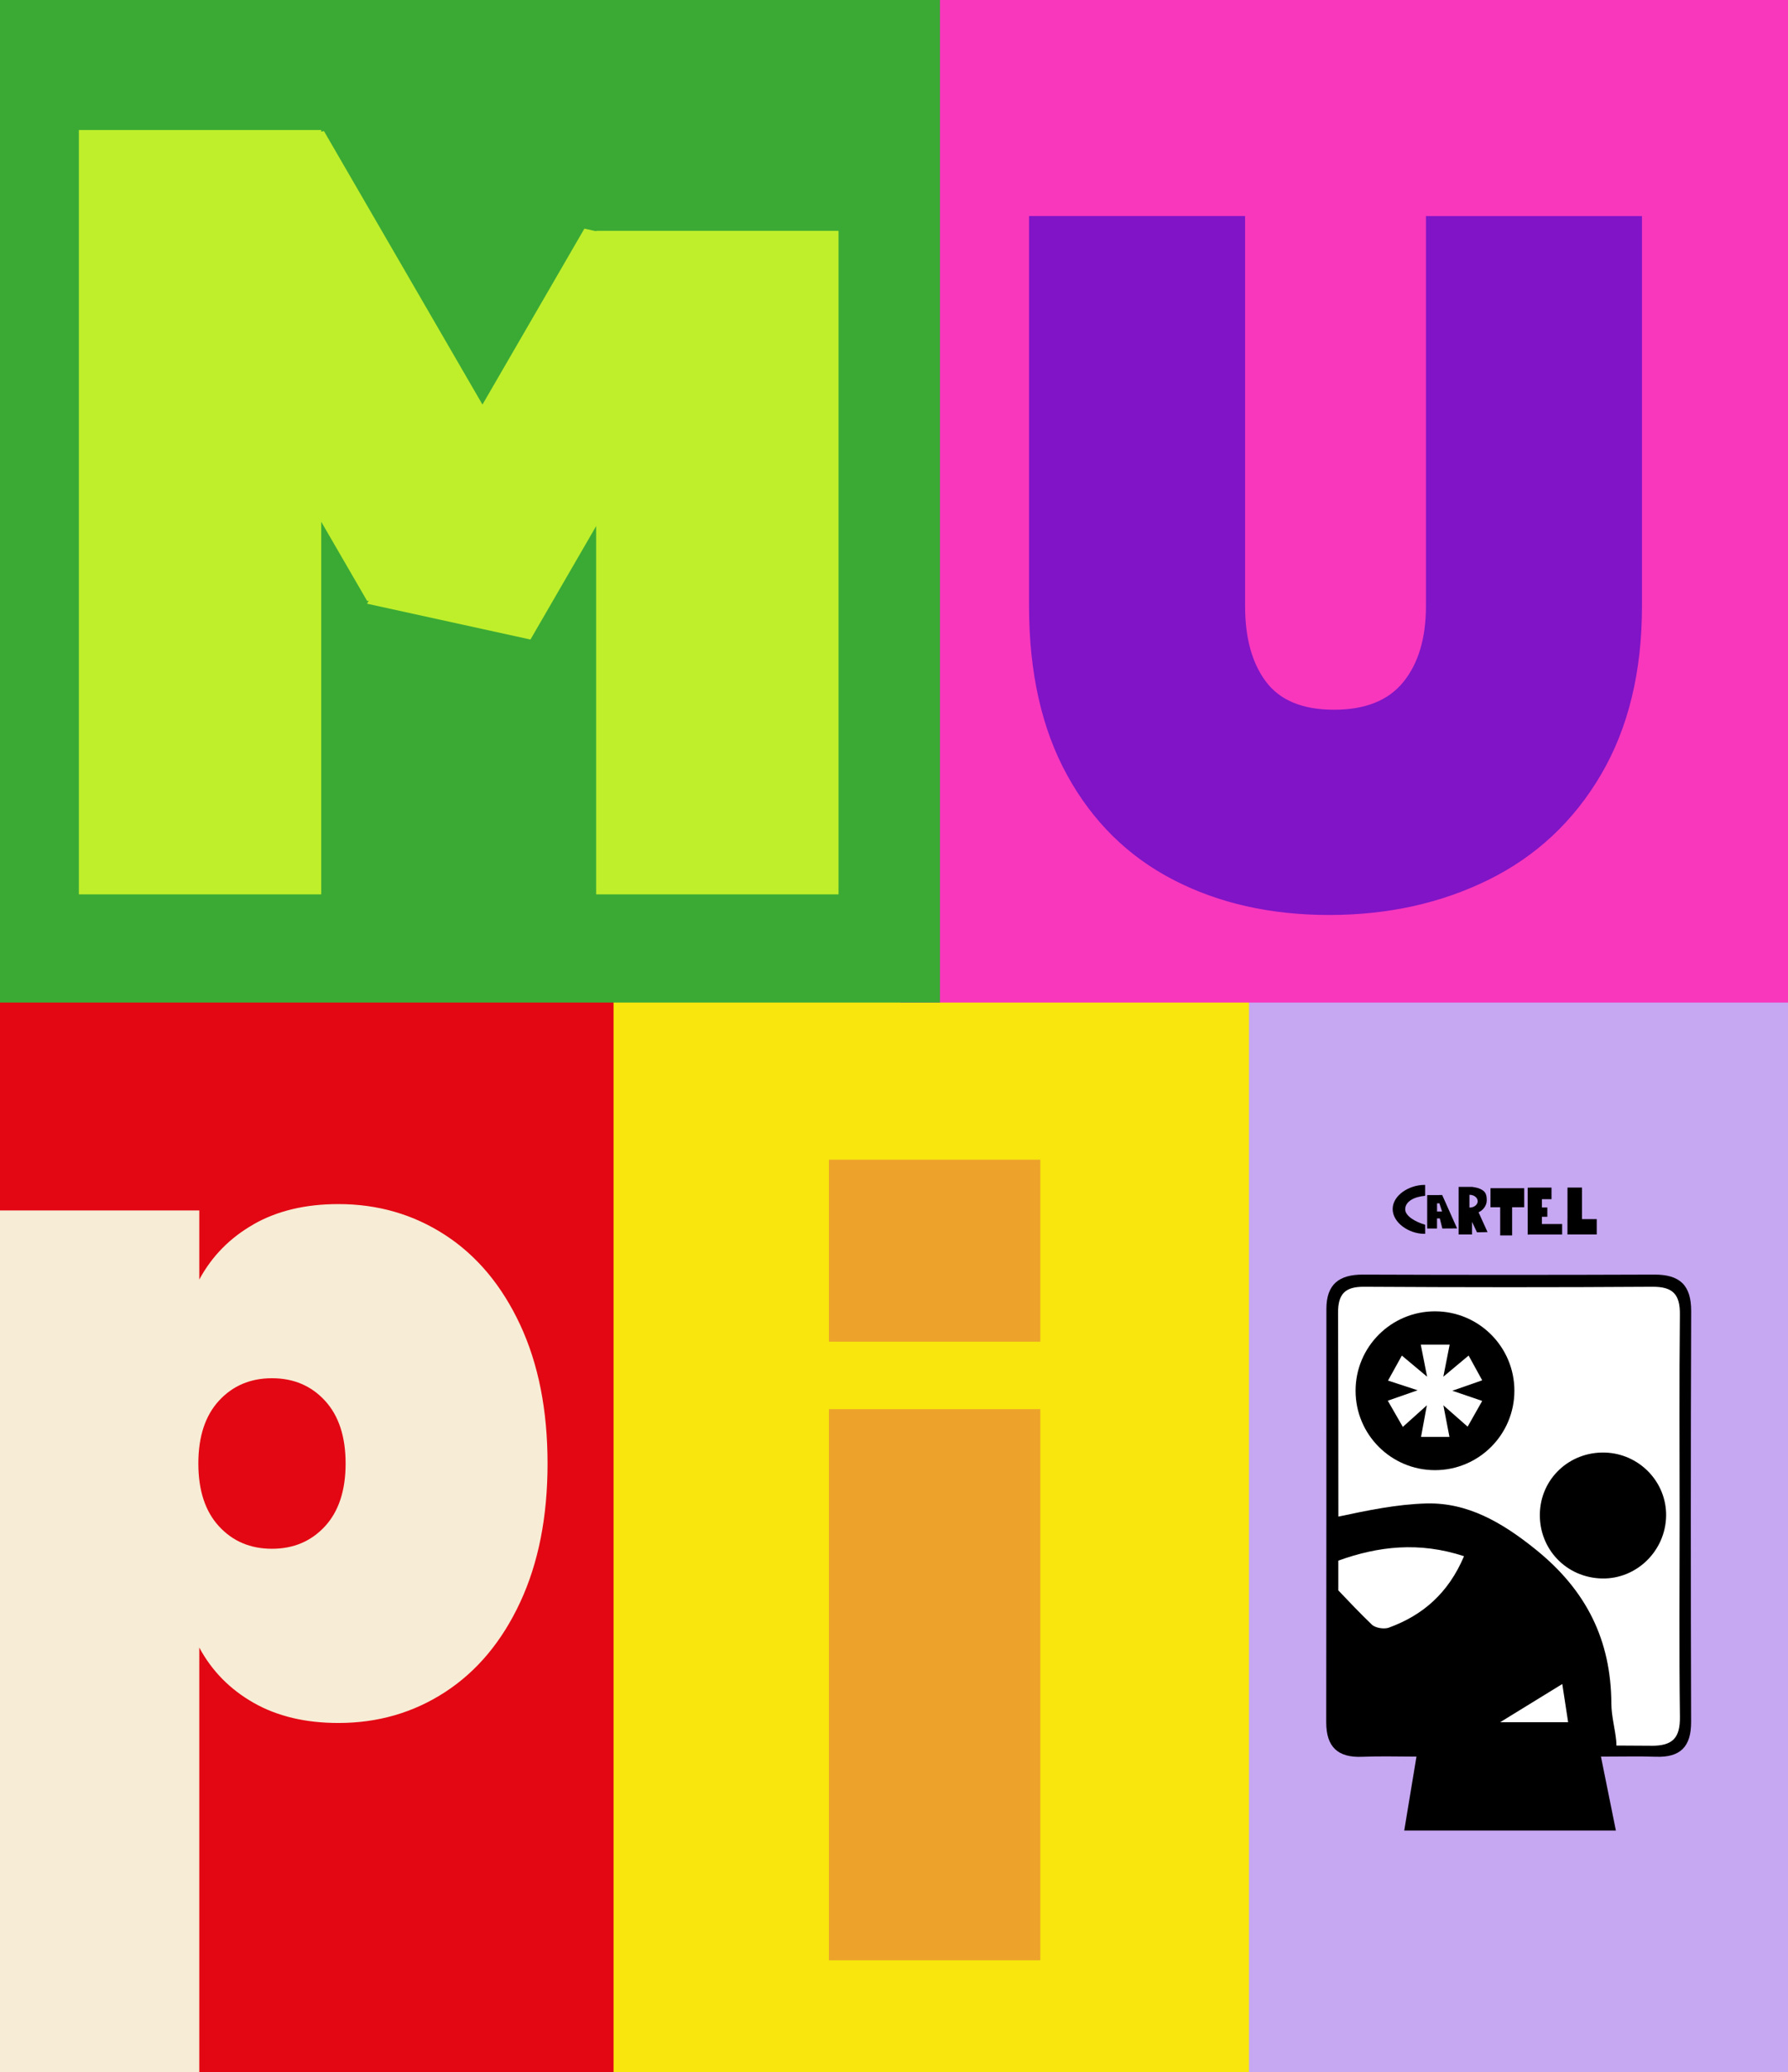
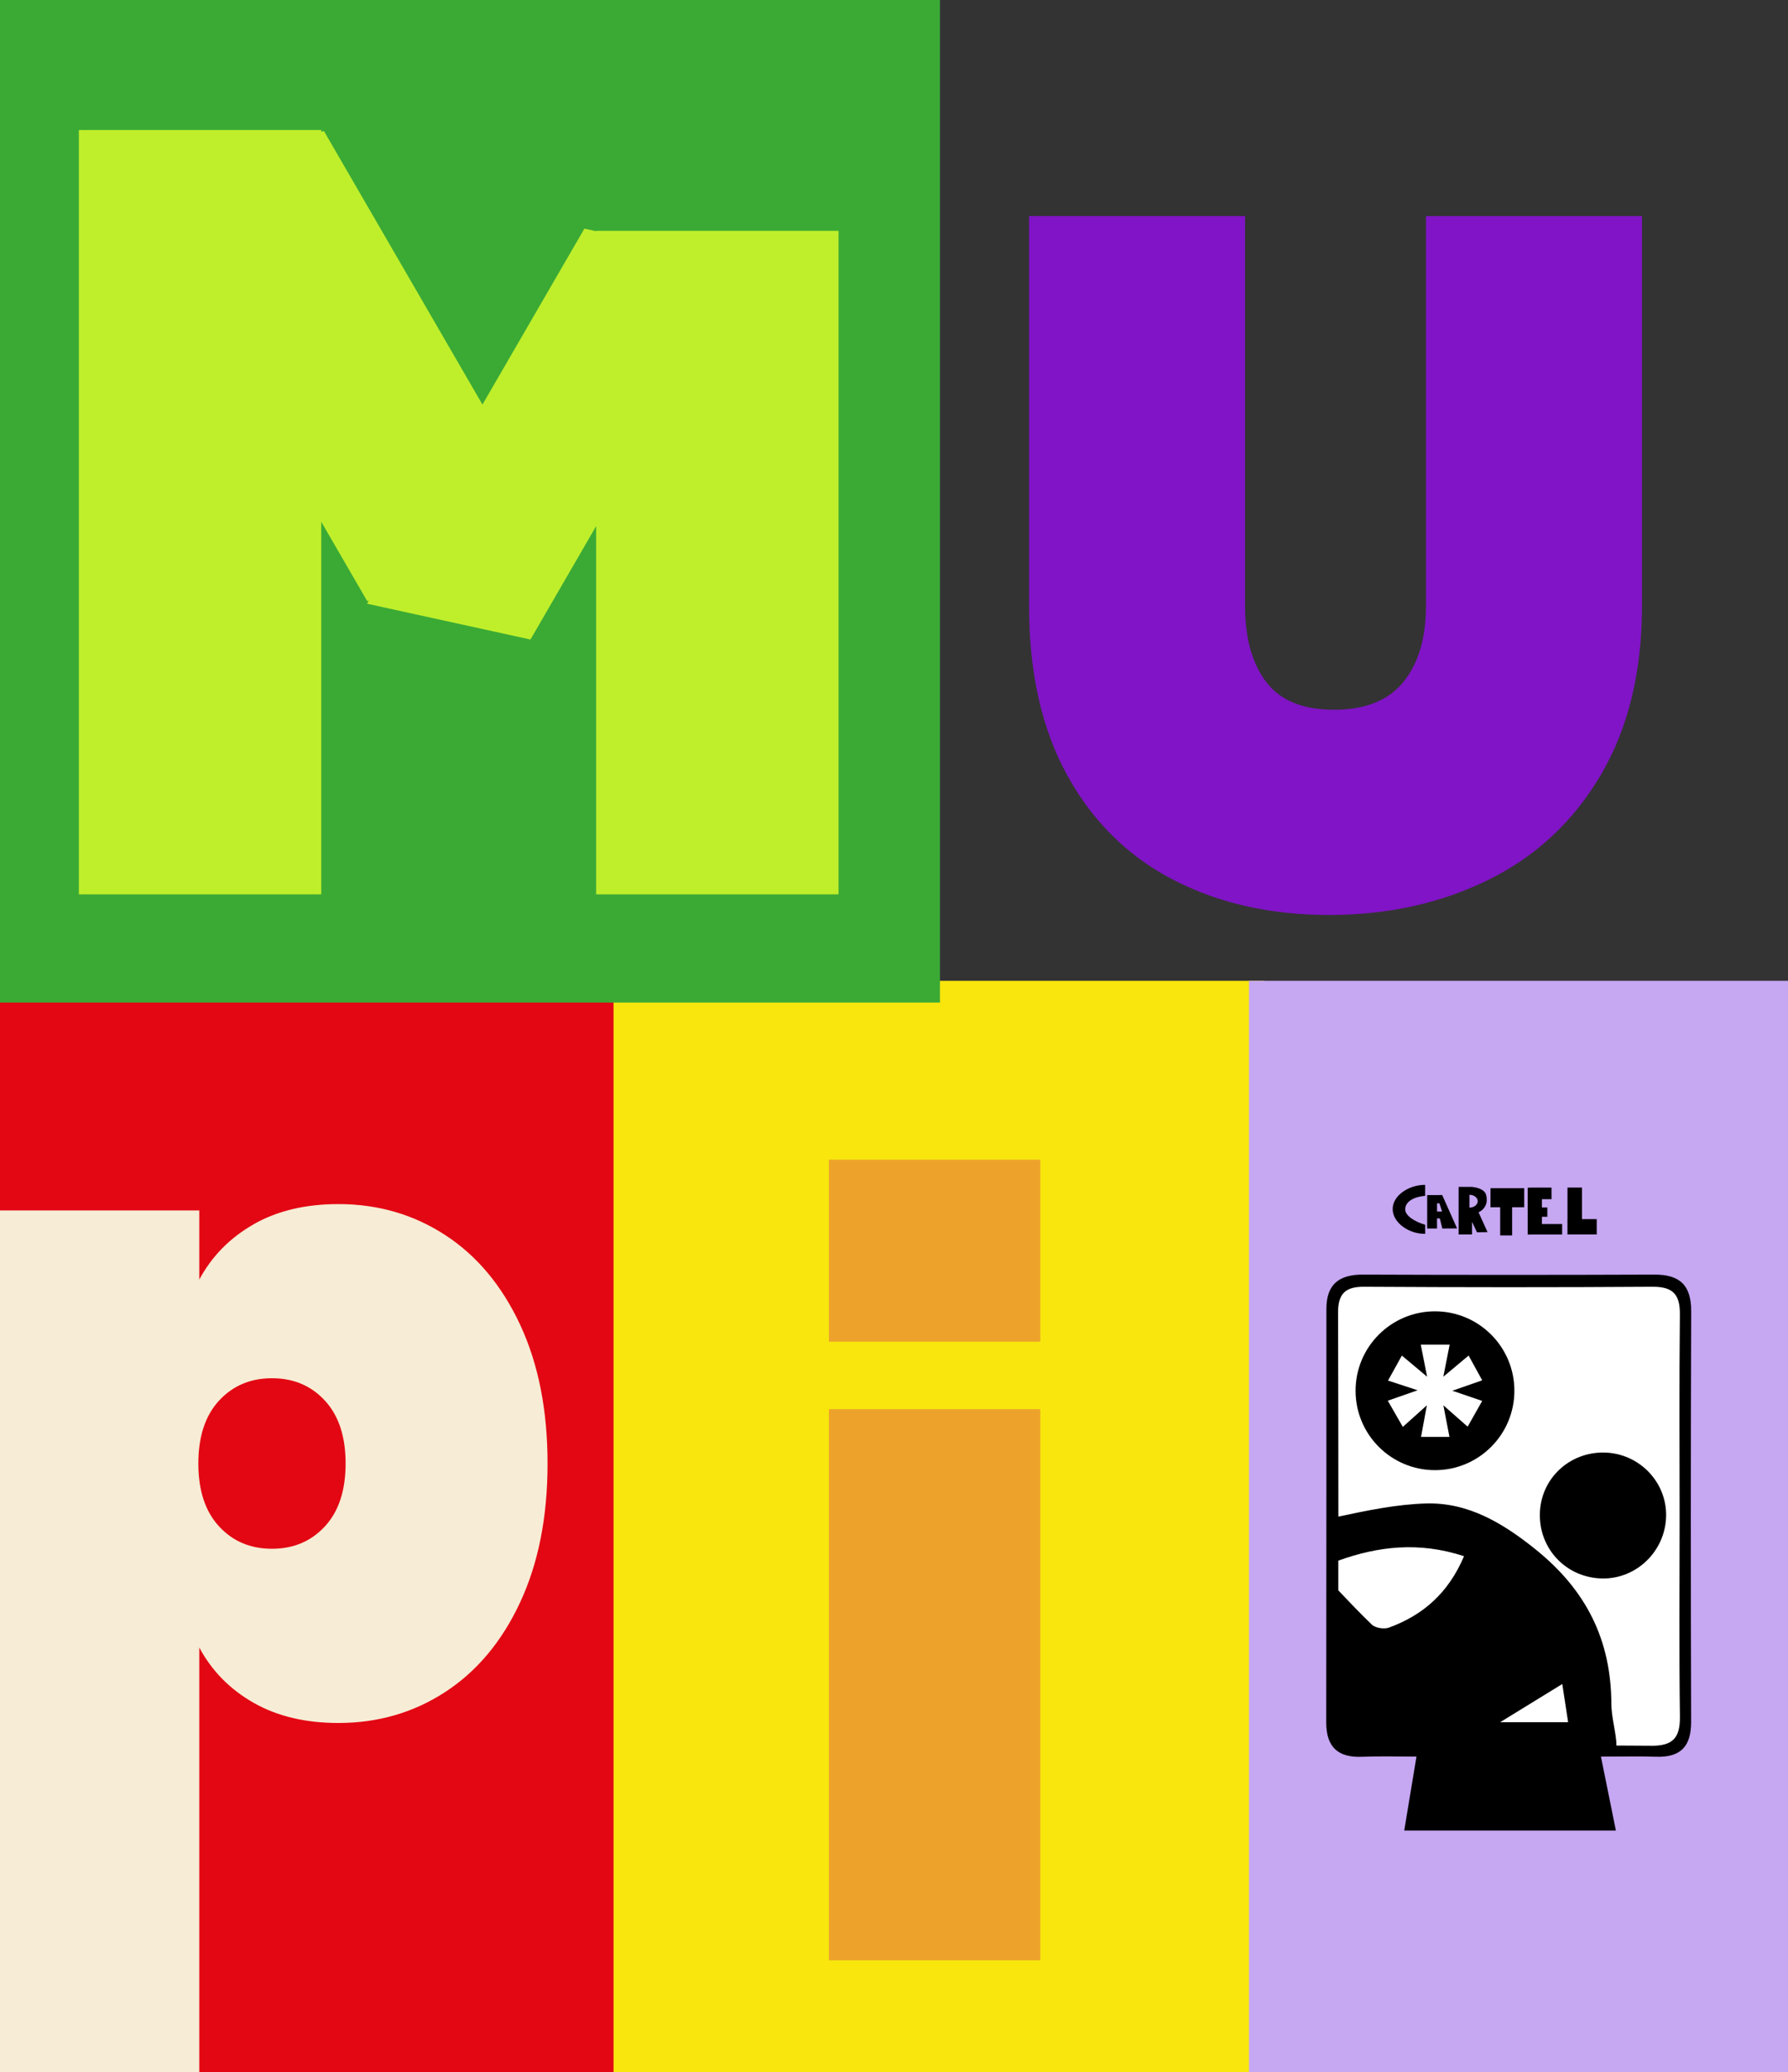
<svg xmlns="http://www.w3.org/2000/svg" id="Capa_1" data-name="Capa 1" version="1.1" viewBox="0 0 535 620">
  <rect x="0" y="0" width="535" height="620" fill="#333333" stroke="none" />
  <defs>
    <style> .cls-1 { fill: #3aaa35; } .cls-1, .cls-2, .cls-3, .cls-4, .cls-5, .cls-6, .cls-7, .cls-8, .cls-9, .cls-10, .cls-11 { stroke-width: 0px; } .cls-2 { fill: #8014c6; } .cls-3 { fill: #e30613; } .cls-4 { fill: #c6a7f2; } .cls-5 { fill: #eda32b; } .cls-6 { fill: #000; } .cls-7 { fill: #f837bd; } .cls-8 { fill: #f8e60d; } .cls-9 { fill: #fff; } .cls-10 { fill: #f7ecd5; } .cls-11 { fill: #bfef2b; } </style>
  </defs>
  <rect class="cls-8" x="176.99" y="293.47" width="201.34" height="326.53" />
  <rect class="cls-4" x="373.72" y="293.47" width="161.28" height="326.53" />
-   <rect class="cls-7" x="269.36" width="265.64" height="299.97" />
  <rect class="cls-3" y="294.23" width="183.59" height="325.77" />
  <rect class="cls-1" width="281.25" height="299.97" />
  <g>
    <rect class="cls-5" x="248.02" y="421.63" width="63.26" height="164.91" />
    <rect class="cls-5" x="248.02" y="346.99" width="63.26" height="54.45" />
  </g>
  <path class="cls-10" d="M75.88,366.31c7.07-4.03,15.53-6.04,25.38-6.04,11.82,0,22.47,3.09,31.96,9.27,9.49,6.18,16.96,15.13,22.43,26.86,5.46,11.73,8.19,25.56,8.19,41.5s-2.73,29.77-8.19,41.5c-5.46,11.73-12.94,20.68-22.43,26.86-9.49,6.18-20.14,9.27-31.96,9.27-9.85,0-18.31-2.01-25.38-6.04-7.08-4.03-12.49-9.54-16.25-16.52v127.05H0v-257.85h59.63v20.68c3.76-6.98,9.17-12.49,16.25-16.52ZM97.23,419.09c-4.12-4.47-9.4-6.71-15.85-6.71s-11.73,2.24-15.85,6.71c-4.12,4.48-6.18,10.74-6.18,18.8s2.06,14.33,6.18,18.8c4.12,4.48,9.4,6.71,15.85,6.71s11.72-2.24,15.85-6.71c4.12-4.47,6.18-10.74,6.18-18.8s-2.06-14.32-6.18-18.8Z" />
  <g>
    <path class="cls-6" d="M442.41,362.72c1.27-.53,2.45-1.94,2.45-3.57,0-2.09-.53-2.93-2.6-3.67-.24-.09-1.39-.31-1.74-.35-.02,0-.03,0-.05,0h-.01s-4.01,0-4.01,0v14.23h4.01v-3.77l1.48,3.13,3.16-.06-2.69-5.93ZM439.73,361.31s-.03,0-.05,0v-3.81s.03,0,.05,0c1.33,0,2.42.85,2.42,1.91s-1.08,1.91-2.42,1.91Z" />
    <path class="cls-6" d="M431.53,357.56l-1.55.02h0s-2.94,0-2.94,0v10h2.94v-3.03h.83l.76,3.03,4.41-.03-4.45-9.98ZM429.99,362.5v-.02h0v-1.25.03s0-1.22,0-1.22h.7l.8,2.45h-1.51Z" />
    <polygon class="cls-6" points="456.07 355.52 445.98 355.52 445.98 361.22 448.88 361.22 448.88 369.65 452.45 369.65 452.45 361.22 456.07 361.22 456.07 355.52" />
    <path class="cls-6" d="M426.42,366.45c-3-.86-5.96-2.65-5.96-4.6,0-2.43,2.8-3.79,5.96-4.05v-3.27c-.05,0-.11,0-.16,0-4.63,0-9.55,3.11-9.55,7.22s4.86,7.42,9.49,7.42c.08,0,.15,0,.23,0v-2.72Z" />
    <polygon class="cls-6" points="473.36 364.77 473.36 355.33 469.02 355.33 469.02 364.77 469.01 364.77 469.01 369.36 477.77 369.36 477.77 364.77 473.36 364.77" />
    <polygon class="cls-6" points="461.36 366.24 461.36 364.07 462.99 364.07 462.99 361.29 461.36 361.29 461.36 358.8 464.24 358.8 464.24 355.34 457.82 355.34 457.82 355.37 457.11 355.37 457.11 369.39 457.66 369.39 457.82 369.38 467.42 369.38 467.42 366.24 461.36 366.24" />
  </g>
  <polygon class="cls-11" points="178.38 69.06 178.38 69.19 174.86 68.41 144.36 121.05 96.93 39.22 96.12 39.39 96.12 38.91 23.6 38.91 23.6 267.6 96.12 267.6 96.12 156.12 109.86 179.82 110.35 179.71 109.82 180.63 158.72 191.35 178.38 157.41 178.38 267.6 250.9 267.6 250.9 69.06 178.38 69.06" />
  <path class="cls-2" d="M372.55,64.65v116.7c0,9.56,2.09,17.11,6.29,22.67,4.19,5.56,10.97,8.34,20.33,8.34s16.28-2.78,20.77-8.34c4.48-5.56,6.73-13.11,6.73-22.67v-116.7h64.64v116.7c0,19.7-4.1,36.51-12.28,50.45-8.19,13.94-19.41,24.42-33.64,31.44-14.24,7.02-30.13,10.53-47.68,10.53s-33.1-3.51-46.65-10.53c-13.56-7.02-24.13-17.45-31.74-31.29-7.61-13.84-11.41-30.71-11.41-50.6v-116.7h64.64Z" />
  <g>
    <rect class="cls-9" x="397.96" y="382.9" width="106.56" height="141.38" rx="8.98" ry="8.98" />
    <g>
      <circle class="cls-6" cx="429.37" cy="416.12" r="23.76" />
      <path class="cls-9" d="M439.43,405.59l4.07,7.41-8.93,3.12,8.93,3.05-4.36,7.7-7.26-6.39,1.82,9.44h-8.5l1.74-9.44-7.19,6.46-4.5-7.84,8.93-3.12-8.86-2.9,4.14-7.48,7.55,6.32-1.89-9.59h8.64l-1.89,9.59,7.55-6.32Z" />
    </g>
    <g>
      <path class="cls-6" d="M480.2,434.62c-10.63-.29-19.26,7.85-19.45,18.37-.19,10.58,7.98,19.07,18.58,19.3,10.37.23,19.05-8.26,19.2-18.76.14-10.16-8.07-18.63-18.33-18.91Z" />
      <path class="cls-6" d="M506.03,392.33c.03-7.82-3.43-10.99-11.03-10.96-29.06.11-58.12.11-87.18,0-7.14-.03-10.94,2.9-10.94,10.27,0,41.24,0,82.48-.05,123.71,0,7.32,3.45,10.61,10.77,10.29,5.23-.22,10.48-.06,16.23-.05l-3.66,22.12h63.33l-4.47-22.12c6.24,0,11.36-.14,16.45.04,7.33.26,10.55-3.02,10.53-10.42-.12-40.96-.13-81.92.02-122.88ZM448.87,515.3c7.01-4.31,12.52-7.7,18.59-11.43.61,4,1.12,7.33,1.75,11.43h-20.34ZM415.6,487c-1.45.53-4.06.12-5.13-.91-3.4-3.27-6.67-6.69-10.02-10.23,0-2.97,0-5.94,0-8.91,11.94-4.3,24.2-5.73,37.61-1.32-4.66,11.01-12.28,17.65-22.48,21.37ZM494.01,522.34c-3.45-.03-6.91-.04-10.36-.06,0-.49,0-.99-.06-1.52-.37-3.66-1.42-7.3-1.44-10.95-.09-19.13-7.49-34-22.69-46.23-9.98-8.03-20.3-14.07-32.7-13.73-8.79.24-17.56,2.07-26.29,3.93,0-20.31-.03-40.61-.1-60.92-.02-5.66,2.04-7.89,7.79-7.85,28.75.17,57.51.19,86.27,0,6.13-.04,8.29,2.27,8.22,8.31-.22,20.46-.08,40.92-.08,61.38,0,19.63-.17,39.27.09,58.89.09,6.4-2.1,8.82-8.66,8.76Z" />
    </g>
  </g>
</svg>